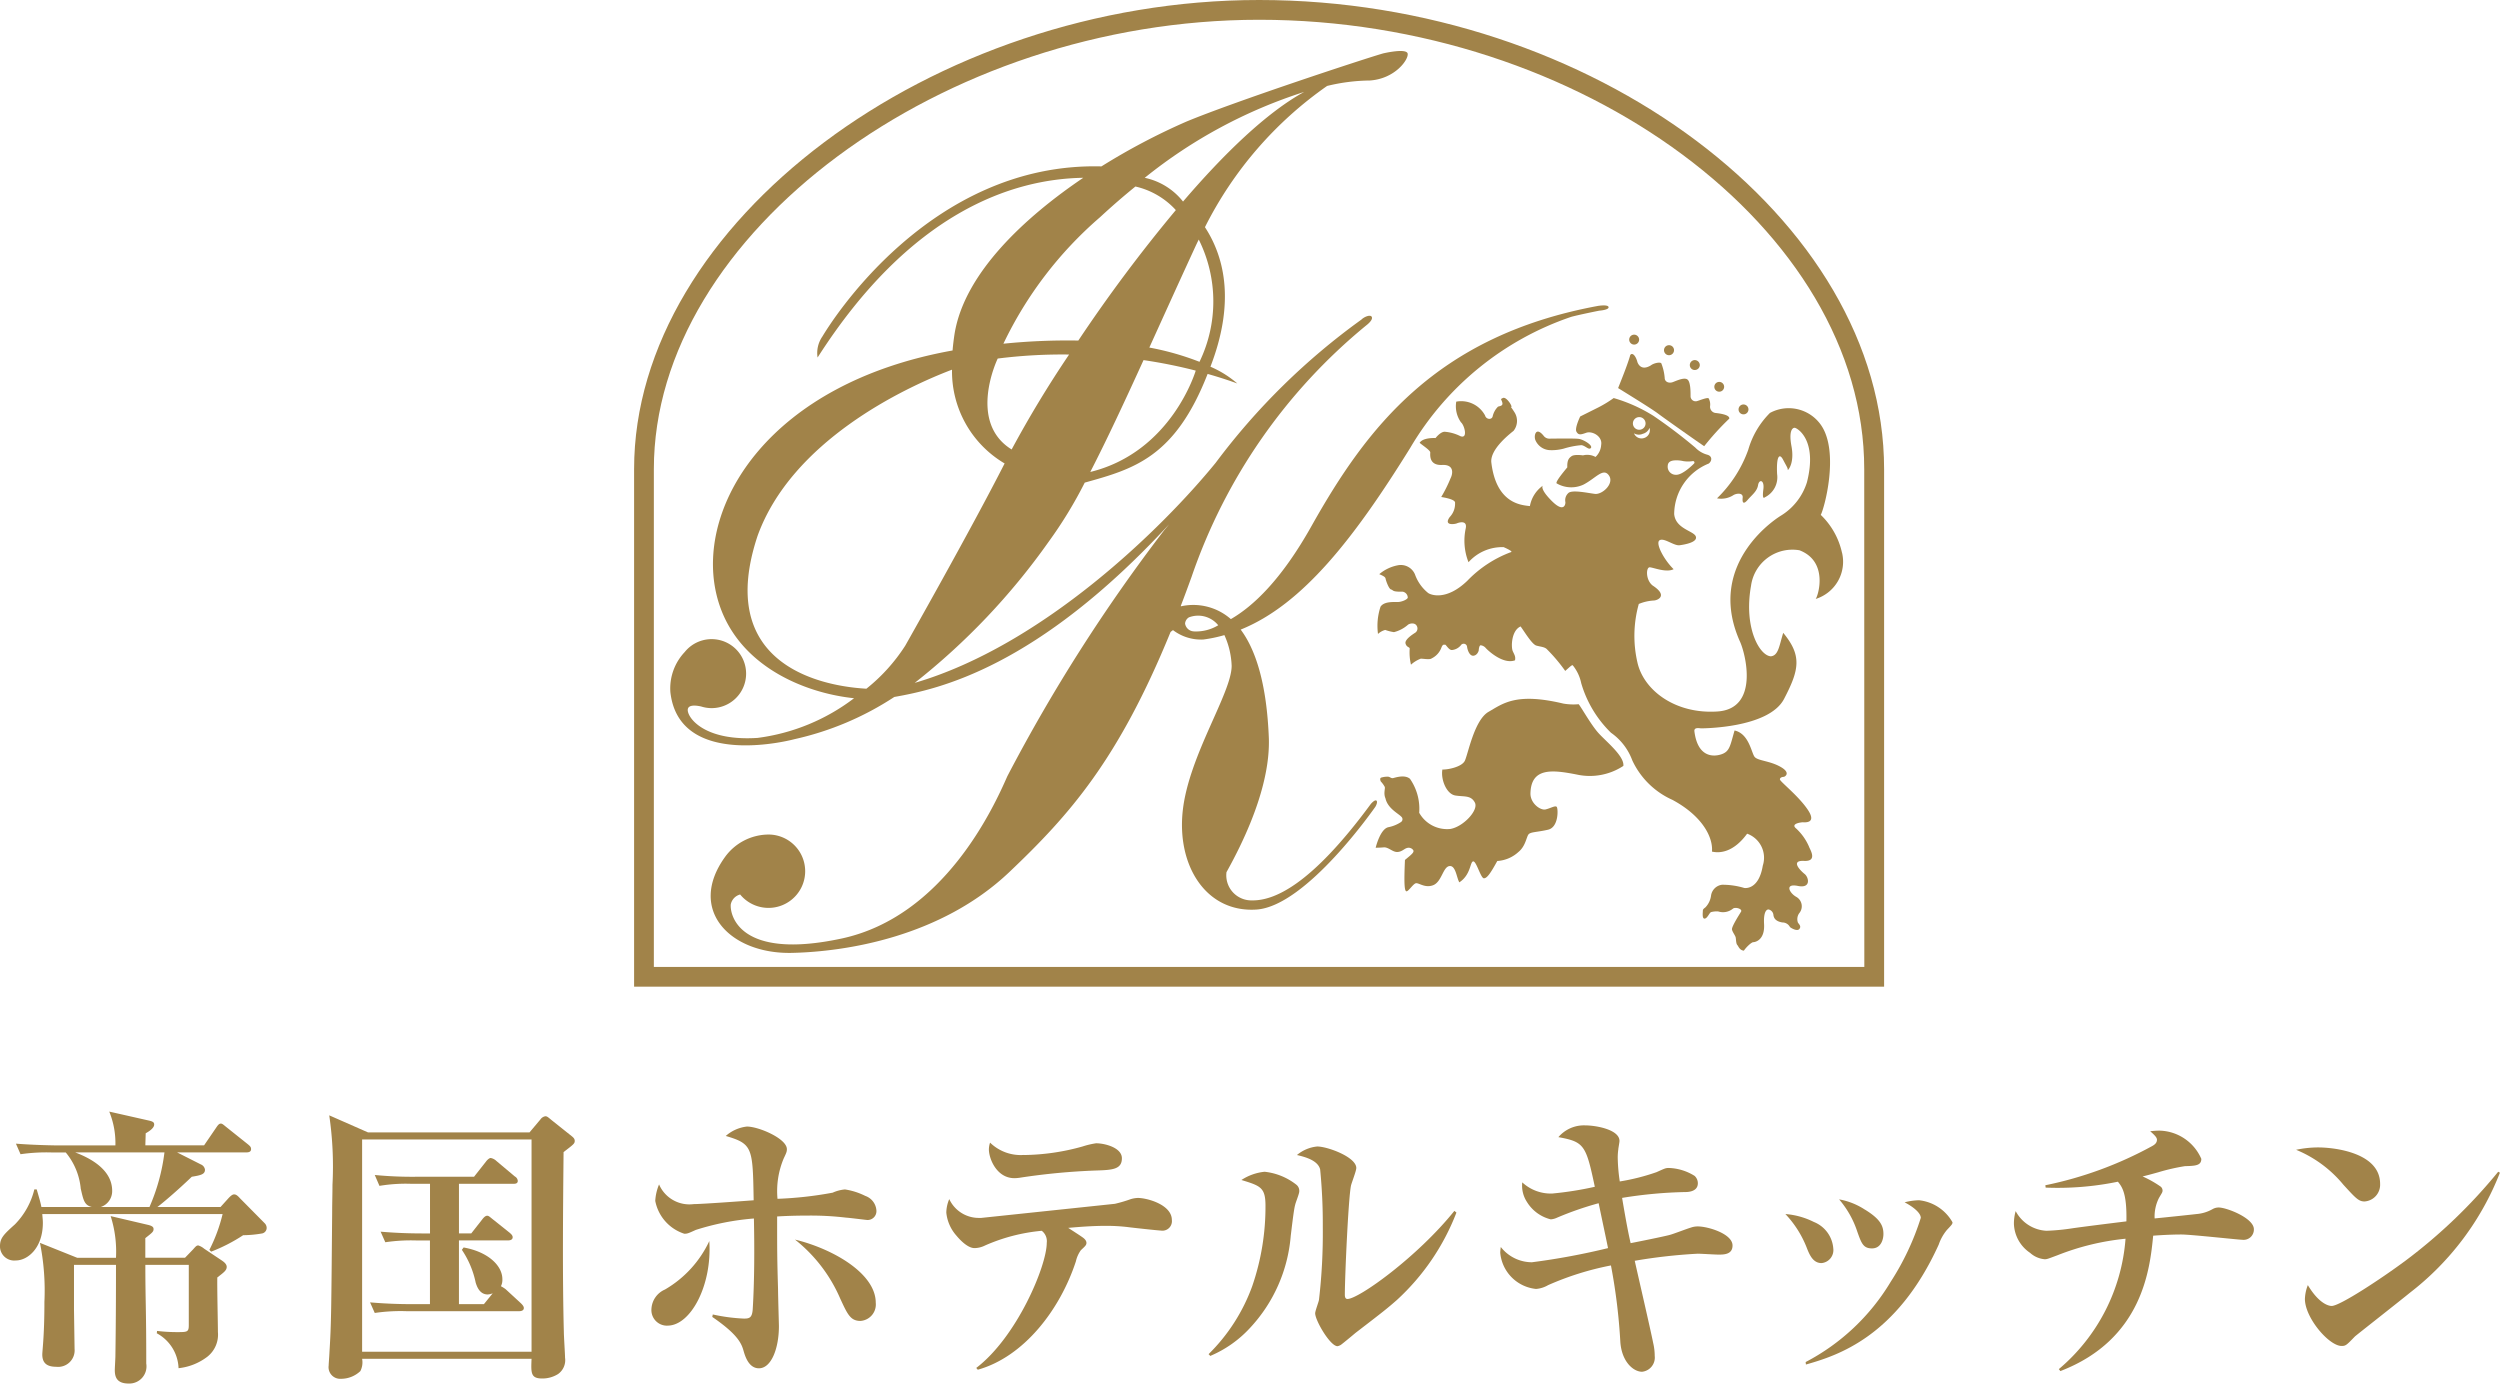
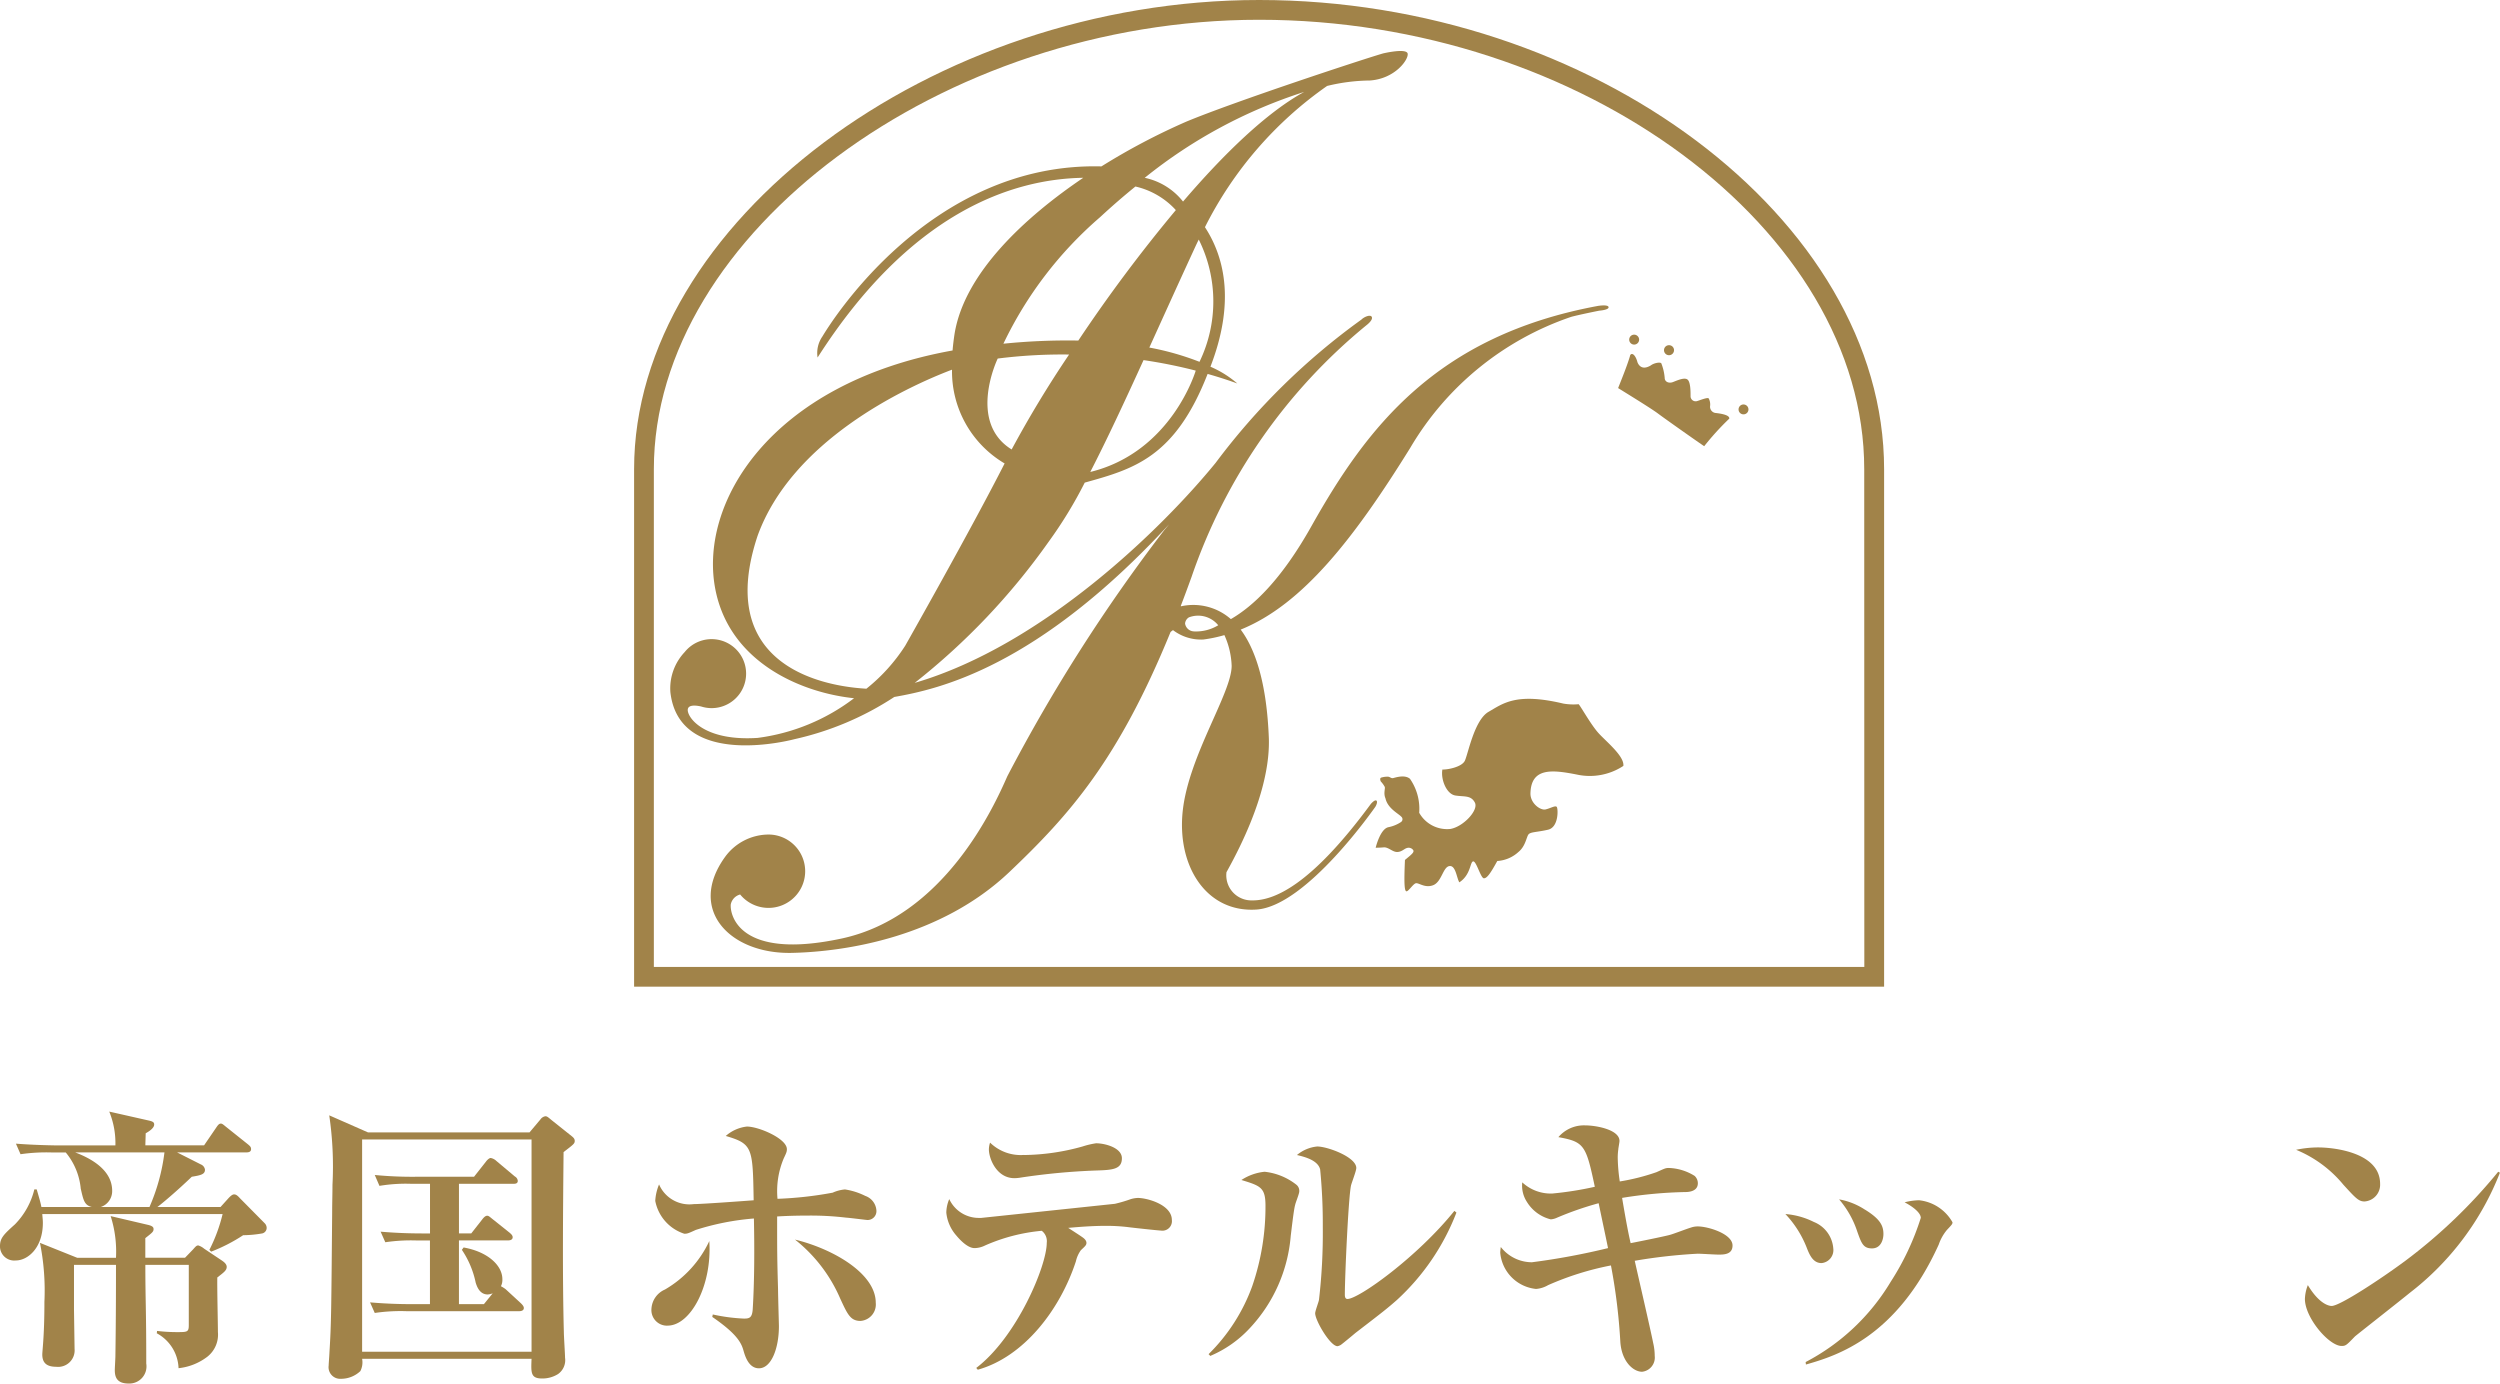
<svg xmlns="http://www.w3.org/2000/svg" width="162.629" height="90" viewBox="0 0 162.629 90">
  <g id="logo" transform="translate(66.561 36.835)">
    <g id="グループ_4" data-name="グループ 4" transform="translate(-66.562 -36.835)">
      <path id="パス_2" data-name="パス 2" d="M39.242,55.164c-2.462,3.438.366,6.306,4.354,6.221,3.5-.075,9.677-1.021,14.142-5.247,3.934-3.735,7.1-7.308,10.5-15.628.046-.039.1-.081.159-.121A3.019,3.019,0,0,0,70.363,41a9,9,0,0,0,1.377-.288,5.259,5.259,0,0,1,.472,2c0,1.768-2.777,5.815-3.179,9.408s1.516,6.651,4.78,6.447,7.748-6.688,7.748-6.688c.024-.035.176-.314.068-.4s-.366.22-.366.22c-3.937,5.352-6.335,6.3-7.749,6.271a1.631,1.631,0,0,1-1.638-1.837c2.62-4.7,2.787-7.485,2.757-8.669-.137-3.694-.9-5.863-1.834-7.11,4.064-1.638,7.436-6.029,11.035-11.829a19.387,19.387,0,0,1,10.472-8.517c.588-.156,1.815-.4,1.815-.4s.641-.044.61-.232-.69-.078-.69-.078C85.5,21.251,80.992,27.247,77.423,33.589c-2,3.577-3.846,5.265-5.263,6.083a3.7,3.7,0,0,0-3.253-.831V38.8c.232-.6.464-1.231.7-1.883A36.384,36.384,0,0,1,80.971,20.562c.15-.115.442-.376.355-.55s-.5,0-.669.173a43.629,43.629,0,0,0-9.485,9.32C67.7,33.763,59.93,41.38,51.594,43.821a43.9,43.9,0,0,0,8.7-9.162,28.06,28.06,0,0,0,2.361-3.866c3.176-.883,5.868-1.626,7.994-7.071.639.182,1.289.388,1.931.622a6.769,6.769,0,0,0-1.748-1.091c1.572-4.073.981-7.022-.357-9.077a24.71,24.71,0,0,1,7.947-9.187A12.177,12.177,0,0,1,81.2,4.635c1.643-.11,2.531-1.365,2.462-1.746s-1.6-.016-1.6-.016c-1.271.366-9.633,3.12-12.8,4.438a42.443,42.443,0,0,0-5.521,2.912c-11.212-.291-17.689,10.289-18.15,11.061a1.883,1.883,0,0,0-.315,1.371c6.052-9.464,12.677-11.618,17.283-11.691-3.76,2.542-7.735,6.185-8.374,10.163-.056.375-.1.727-.127,1.07-11.9,2.138-16.623,10.013-15.4,15.694,1,4.659,5.613,6.576,8.991,6.928A13.12,13.12,0,0,1,41.374,47.4c-3.281.214-4.427-1.148-4.535-1.724-.086-.446.45-.412.858-.321a2.3,2.3,0,0,0,.667.108,2.244,2.244,0,1,0-1.73-3.65A3.447,3.447,0,0,0,35.7,44.42c.568,5.1,8.066,3.064,8.066,3.064a19.562,19.562,0,0,0,6.5-2.747c2.87-.507,9.27-1.9,17.876-11.231-.1.127-.21.257-.314.379A109.547,109.547,0,0,0,57.62,49.893c-.878,2-4.112,9.129-10.787,10.559s-7.265-1.551-7.205-2.217a.84.84,0,0,1,.611-.649,2.386,2.386,0,1,0,1.84-3.9,3.52,3.52,0,0,0-2.837,1.478M63.015,30.1c1.064-2.065,2.214-4.529,3.465-7.276a32.435,32.435,0,0,1,3.395.683s-1.55,5.291-6.86,6.593m7.105-7.165a17.913,17.913,0,0,0-3.263-.928c.928-2.043,1.913-4.222,2.964-6.5.083-.181.165-.354.252-.525a9.031,9.031,0,0,1,.048,7.952m6.816-17.56C74.491,6.71,71.712,9.4,69.049,12.51a4.3,4.3,0,0,0-2.492-1.545A32.119,32.119,0,0,1,76.936,5.376m-13.273,8.14c.819-.756,1.511-1.352,2.288-1.985a5.084,5.084,0,0,1,2.63,1.534,99,99,0,0,0-6.343,8.486,41.479,41.479,0,0,0-4.874.206,25.2,25.2,0,0,1,6.3-8.241m-6.668,9.206a33.534,33.534,0,0,1,4.641-.261A72.122,72.122,0,0,0,57.9,28.637c-2.9-1.795-.906-5.915-.906-5.915M48.451,44.2c-3.438-.2-9.778-1.858-7.075-9.954,2.227-6.141,9.464-9.591,12.645-10.8a6.952,6.952,0,0,0,3.422,6.1c-2.188,4.306-6.466,11.857-6.466,11.857A11.59,11.59,0,0,1,48.451,44.2M69.737,40.47a.6.6,0,0,1-.555-.511.518.518,0,0,1,.249-.4,1.68,1.68,0,0,1,1.908.513,2.793,2.793,0,0,1-1.6.4" transform="translate(7.91 0.602)" fill="#a18349" />
      <path id="パス_3" data-name="パス 3" d="M33.766,30.515V64.184h81.315V30.515C115.075,14.259,96.082,0,74.426,0c-21.28,0-40.66,14.542-40.66,30.515m1.285,0c0-15.3,18.767-29.229,39.375-29.229,20.969,0,39.362,13.659,39.362,29.229,0,0,.006,31.151.006,32.386H35.051Z" transform="translate(7.484)" fill="#a18349" />
      <path id="パス_4" data-name="パス 4" d="M74.9,45.228a.217.217,0,0,0,.023-.348c-.189-.208-.887-.539-1.03-1.194-.145-.335,0-.635-.049-.75a1.7,1.7,0,0,0-.257-.352s-.116-.236.068-.258a1.321,1.321,0,0,1,.424-.048c.116.02.186.112.3.093s.754-.259,1.108.044a3.417,3.417,0,0,1,.6,2.209,2.082,2.082,0,0,0,2.022,1.054c.844-.14,1.856-1.224,1.6-1.715s-.682-.37-1.268-.462-.961-1.06-.845-1.692c.281.022,1.246-.144,1.456-.562s.612-2.655,1.549-3.191,1.782-1.268,4.856-.536a3.826,3.826,0,0,0,1.005.042c.162.188.8,1.336,1.29,1.88s1.693,1.5,1.616,2.134a3.965,3.965,0,0,1-3.044.558c-1.551-.3-2.983-.491-3,1.268.02.635.658,1.079.983,1.005s.634-.275.728-.164.138,1.318-.563,1.482-1.129.139-1.269.3-.191.768-.656,1.146a2.242,2.242,0,0,1-1.38.59c-.425.772-.661,1.126-.869,1.126s-.491-1.126-.7-1.1-.145.871-.9,1.363c-.182-.3-.232-1.123-.651-1.057s-.495,1.033-1.057,1.245-.963-.211-1.152-.118-.464.536-.584.513-.164-.446-.093-2.041c.425-.352.611-.492.542-.632a.363.363,0,0,0-.423-.14c-.167.044-.332.255-.633.255s-.566-.326-.869-.3-.522.022-.522.022.287-1.218.825-1.334a2.257,2.257,0,0,0,.82-.335" transform="translate(16.235 8.248)" fill="#a18349" />
      <path id="パス_5" data-name="パス 5" d="M87.4,18.138a.323.323,0,1,1-.324-.318.326.326,0,0,1,.324.318" transform="translate(19.229 3.95)" fill="#a18349" />
      <path id="パス_6" data-name="パス 6" d="M89.26,18.707a.326.326,0,1,1-.327-.326.324.324,0,0,1,.327.326" transform="translate(19.639 4.074)" fill="#a18349" />
-       <path id="パス_7" data-name="パス 7" d="M90.632,19.5a.325.325,0,0,1-.331.319.318.318,0,0,1-.319-.319.325.325,0,0,1,.319-.326.331.331,0,0,1,.331.326" transform="translate(19.944 4.25)" fill="#a18349" />
-       <path id="パス_8" data-name="パス 8" d="M91.926,20.657a.319.319,0,1,1-.318-.321.319.319,0,0,1,.318.321" transform="translate(20.233 4.507)" fill="#a18349" />
      <path id="パス_9" data-name="パス 9" d="M93.222,21.862a.322.322,0,1,1-.324-.325.324.324,0,0,1,.324.325" transform="translate(20.519 4.774)" fill="#a18349" />
      <path id="パス_10" data-name="パス 10" d="M87.407,19.333s.17.69.882.26c.217-.166.629-.235.687-.134a3.316,3.316,0,0,1,.219.943c0,.263.275.374.536.274s.742-.325.947-.165.2.817.2,1.088a.329.329,0,0,0,.421.314c.161-.043.669-.257.756-.178a.827.827,0,0,1,.094.494.409.409,0,0,0,.332.454c.247.028.957.111.915.371a17.455,17.455,0,0,0-1.631,1.793c-.305-.2-2.567-1.793-3.005-2.124s-2.208-1.415-2.595-1.657c.192-.484.59-1.459.77-2.077.028-.2.286-.259.476.343" transform="translate(19.097 4.179)" fill="#a18349" />
-       <path id="パス_11" data-name="パス 11" d="M82.771,24.191a3.068,3.068,0,0,0,.832-.1,5.442,5.442,0,0,1,1.165-.227c.253.043.446.305.584.206.224-.164-.453-.573-.76-.614-.264-.042-1.755-.016-1.88-.016a.463.463,0,0,1-.387-.156c-.2-.257-.355-.337-.461-.287-.126.06-.177.329-.1.536a1.075,1.075,0,0,0,1,.657" transform="translate(18.115 5.094)" fill="#a18349" />
-       <path id="パス_12" data-name="パス 12" d="M103.569,31.266a4.853,4.853,0,0,0-1.383-2.468c.244-.446,1.207-4.06.039-5.811a2.562,2.562,0,0,0-3.345-.82,5.536,5.536,0,0,0-1.409,2.392,8.257,8.257,0,0,1-2.034,3.162,1.469,1.469,0,0,0,1.037-.189c.2-.143.672-.2.633.147s.062.451.323.144.613-.552.678-.959.424-.348.345.264.02.594.1.525a1.452,1.452,0,0,0,.794-1.505c-.059-1.143.143-1.409.39-.936s.305.524.305.674c.1-.083.425-.556.239-1.555s.064-1.2.205-1.2,1.514.757.8,3.55a3.905,3.905,0,0,1-1.674,2.156s-5.034,2.977-2.671,8.225c.363.81,1.245,4.343-1.471,4.525s-4.769-1.346-5.2-3.146a7.7,7.7,0,0,1,.079-3.849,3,3,0,0,1,.977-.224c.2,0,.982-.285-.079-.977-.467-.369-.431-1.2-.182-1.183s1.079.366,1.549.123c-.63-.616-1.2-1.694-.914-1.88s.936.37,1.3.323,1.184-.2,1.06-.568-1.323-.492-1.409-1.465a3.568,3.568,0,0,1,2.244-3.28c.205-.147.269-.473-.081-.575a1.7,1.7,0,0,1-.792-.468,33.133,33.133,0,0,0-2.714-2.058,10.148,10.148,0,0,0-2.592-1.162,7.669,7.669,0,0,1-1,.61c-.244.123-1.179.589-1.179.589s-.369.76-.246.983.246.22.633.079,1.081.224.977.792a1.161,1.161,0,0,1-.368.779,1.052,1.052,0,0,0-.384-.127,1.1,1.1,0,0,0-.431.024s-.564-.089-.753.061c-.115.089-.291.2-.266.718-.369.443-.757.935-.7,1.038a1.881,1.881,0,0,0,1.757.082c.794-.413,1.282-1.12,1.65-.594s-.431,1.262-.916,1.2-1.51-.288-1.732-.045a.623.623,0,0,0-.186.571c.023.1-.06.757-.878-.06s-.588-1-.588-1a2.084,2.084,0,0,0-.84,1.328c-.55-.065-2.179-.147-2.507-2.816-.121-.9,1.306-1.96,1.446-2.082a1.043,1.043,0,0,0,.061-1.2c-.326-.513-.222-.264-.2-.368s-.346-.655-.551-.568-.1.079-.043.305-.186.22-.283.263a1.29,1.29,0,0,0-.346.63c-.062.246-.428.2-.494-.059a1.762,1.762,0,0,0-1.874-.9,1.81,1.81,0,0,0,.307,1.346c.224.182.472,1.1-.039.9a2.739,2.739,0,0,0-1.021-.287c-.283,0-.594.41-.594.41s-.816-.05-1.035.31c.176.158.691.485.691.625s-.1.856.772.815.652.677.552.858a8.858,8.858,0,0,1-.611,1.227c.243.04.939.162.9.386a1.251,1.251,0,0,1-.346.917c-.428.593.346.464.469.409s.688-.226.571.33a3.807,3.807,0,0,0,.181,2.2,2.943,2.943,0,0,1,2.286-.98s.669.287.472.325A7.621,7.621,0,0,0,79.2,33.079c-1.373,1.327-2.388.922-2.554.8a2.715,2.715,0,0,1-.856-1.207,1,1,0,0,0-1.143-.59,2.623,2.623,0,0,0-1.18.572c.18.082.388.162.408.283s.206.677.363.715.045.16.738.14a.4.4,0,0,1,.345.39c-.022.117-.385.285-.673.285s-.876-.039-1.1.305a3.973,3.973,0,0,0-.164,1.771,1.121,1.121,0,0,1,.47-.261,2.964,2.964,0,0,0,.569.144,2.2,2.2,0,0,0,.924-.492c.159-.1.463-.125.566.1a.333.333,0,0,1-.141.45c-.123.083-.674.428-.595.689s.269.208.269.329a3.477,3.477,0,0,0,.083,1.041,1.976,1.976,0,0,1,.629-.388c.087-.02.59.086.715-.02a1.264,1.264,0,0,0,.632-.693c.1-.269.186-.184.243-.2s.248.366.451.347a.858.858,0,0,0,.572-.305.221.221,0,0,1,.408.1c.034.243.177.613.429.574s.327-.331.327-.331.016-.366.14-.345a.5.5,0,0,1,.305.162c.057.077,1.1,1.117,1.918.814.043-.243-.024-.326-.145-.59s-.1-1.344.507-1.613c.23.307.738,1.163,1.023,1.245s.55.083.7.249a10.744,10.744,0,0,1,1.18,1.4c.265-.227.43-.406.491-.366a2.714,2.714,0,0,1,.55,1.164,7.385,7.385,0,0,0,1.936,3.223,3.8,3.8,0,0,1,1.387,1.8,5.232,5.232,0,0,0,2.613,2.568c1.958,1.054,2.65,2.446,2.569,3.364.528.121,1.406.038,2.288-1.165a1.663,1.663,0,0,1,1.018,2.079c-.268,1.63-1.207,1.451-1.207,1.451a4.887,4.887,0,0,0-1.448-.208.826.826,0,0,0-.712.718,1.356,1.356,0,0,1-.365.753c-.1.081-.167.119-.167.226s-.062.528.123.506.307-.409.426-.428a1.414,1.414,0,0,1,.452-.039,1.017,1.017,0,0,0,.959-.184c.159-.122.633.018.525.2s-.627.981-.589,1.162.222.392.244.53.022.39.1.473.147.347.43.369c.17-.252.5-.551.613-.551s.757-.125.7-1.169.3-.957.3-.957a.4.4,0,0,1,.305.331c.021.263.186.447.585.512a.555.555,0,0,1,.495.3c.06.056.467.307.612.123s-.04-.313-.1-.426a.663.663,0,0,1,.117-.633.7.7,0,0,0-.205-1.02c-.463-.25-.792-.9.088-.72s.711-.564.443-.775-.957-.9-.037-.853.362-.778.323-.92a3.489,3.489,0,0,0-.831-1.18c-.412-.326.323-.412.425-.412s.938.1.325-.814-1.815-1.839-1.815-1.975.182-.166.246-.166.507-.247-.205-.651-1.486-.39-1.691-.655-.365-1.509-1.3-1.71c-.286.98-.307,1.363-.856,1.548s-1.545.178-1.755-1.488c-.042-.3.353-.2.431-.2s4.4,0,5.4-1.914,1.167-2.818-.055-4.3c-.266.873-.314,1.471-.8,1.528-.724-.029-1.781-1.836-1.295-4.58A2.718,2.718,0,0,1,100.8,31.1c1.876.716,1.244,2.9,1.058,3.166a2.534,2.534,0,0,0,1.714-3M92.663,25.254a1.917,1.917,0,0,1,.574.045,1.909,1.909,0,0,0,.63,0,.094.094,0,0,1,.076.16c-.072.072-.751.759-1.183.731a.525.525,0,0,1-.528-.589c.011-.226.175-.325.43-.347m-1.614-2.118a.531.531,0,0,1-.337.656.526.526,0,0,1-.674-.3.62.62,0,0,0,.574.031.639.639,0,0,0,.437-.386m-.672-.7a.412.412,0,1,1-.41.412.413.413,0,0,1,.41-.412" transform="translate(16.258 4.696)" fill="#a18349" />
      <path id="パス_13" data-name="パス 13" d="M13.277,61.387l.784-1.146c.115-.172.191-.268.305-.268.1,0,.171.077.363.23l1.413,1.128c.134.114.191.171.191.305,0,.171-.153.21-.286.21H11.52l1.547.783a.431.431,0,0,1,.268.343c0,.307-.286.363-.859.459-1.032.993-2.007,1.8-2.236,1.967h4.107l.535-.592c.059-.057.211-.228.345-.228.115,0,.21.057.381.248l1.625,1.643a.437.437,0,0,1,.115.305.37.37,0,0,1-.287.343,7.406,7.406,0,0,1-1.242.116,10.866,10.866,0,0,1-2.082,1.07l-.115-.116a10.5,10.5,0,0,0,.86-2.33H2.751c.02.266.038.382.038.573,0,1.642-.993,2.446-1.757,2.446A.925.925,0,0,1,0,67.959c0-.536.23-.765.974-1.433a4.894,4.894,0,0,0,1.261-2.273h.154c.171.591.247.841.305,1.146H5.98c-.5-.114-.555-.458-.727-1.2a4.309,4.309,0,0,0-.974-2.348H3.4a11.677,11.677,0,0,0-2.063.114l-.3-.687c1.184.094,2.52.114,2.712.114H7.508a5.442,5.442,0,0,0-.4-2.2l2.618.592c.23.057.305.115.305.249,0,.247-.382.475-.553.57,0,.116-.021.671-.021.784ZM12.036,68.7l.516-.534c.172-.191.23-.268.345-.268a1.091,1.091,0,0,1,.381.21l1.147.765c.076.056.324.209.324.419,0,.231-.191.363-.611.689-.018.573.039,3.055.039,3.553a1.827,1.827,0,0,1-.689,1.605,3.726,3.726,0,0,1-1.872.745A2.685,2.685,0,0,0,10.2,73.613l.018-.153a11.01,11.01,0,0,0,1.28.077c.688,0,.784,0,.784-.458V69.161H9.456c0,2.35.059,2.752.059,6.364v.057a1.116,1.116,0,0,1-1.146,1.3c-.784,0-.9-.44-.9-.878,0-.133.039-.765.039-.9.038-2.559.038-4.911.038-5.943H4.814v2.905l.038,2.559a1.075,1.075,0,0,1-1.2,1.167c-.689,0-.9-.326-.9-.8,0-.078.02-.286.038-.536.077-.954.1-1.929.1-2.884A15.713,15.713,0,0,0,2.6,67.731l2.426.972H7.546A7.633,7.633,0,0,0,7.2,65.991l2.445.573c.307.076.345.172.345.268,0,.171-.077.23-.536.591V68.7ZM4.89,61.846c1.261.476,2.408,1.26,2.408,2.5A1.087,1.087,0,0,1,6.552,65.4H9.724a12.739,12.739,0,0,0,.975-3.553Z" transform="translate(0 13.119)" fill="#a18349" />
      <path id="パス_14" data-name="パス 14" d="M30.568,60.5l.707-.84a.5.5,0,0,1,.325-.211c.114,0,.191.077.4.249l1.318,1.051c.115.094.191.172.191.305,0,.172-.076.23-.726.726-.038,3.9-.076,8.176.018,11.692,0,.269.078,1.451.078,1.681a1.107,1.107,0,0,1-.458,1.069,1.914,1.914,0,0,1-1.032.287c-.746,0-.727-.363-.689-1.28H19.678a1.246,1.246,0,0,1-.115.8,1.829,1.829,0,0,1-1.261.5.756.756,0,0,1-.8-.86c0-.115.038-.536.056-.936.115-1.854.115-2.713.172-9.056,0-.594.02-1.185.02-1.759a22.9,22.9,0,0,0-.21-4.527l2.52,1.109Zm-10.89,14.27H30.7V60.958H19.678Zm6.3-10.928v3.229h.8l.707-.9c.057-.077.192-.249.325-.249.1,0,.153.057.343.21l1.128.9c.057.056.191.153.191.286,0,.191-.21.209-.305.209h-3.19v4.146h1.624l.573-.707a.984.984,0,0,1-.325.077c-.534,0-.707-.535-.782-.764a5.98,5.98,0,0,0-.9-2.14l.115-.153c1.6.287,2.52,1.184,2.52,2.063a.911.911,0,0,1-.094.458,2.155,2.155,0,0,1,.305.192l.994.916c.076.076.191.191.191.307,0,.189-.211.209-.305.209H22.582a11.65,11.65,0,0,0-2.082.115l-.305-.689c.9.078,1.814.116,2.732.116h1.164V67.531h-.839a11.41,11.41,0,0,0-2.065.115l-.305-.688c.9.078,1.815.115,2.713.115h.5V63.844H22.868a10.437,10.437,0,0,0-2.062.134l-.305-.707a25.477,25.477,0,0,0,2.712.115h3.746l.782-.993c.039-.057.192-.228.305-.228a.736.736,0,0,1,.363.189l1.206,1.014a.358.358,0,0,1,.189.287c0,.189-.189.189-.286.189Z" transform="translate(3.879 13.164)" fill="#a18349" />
      <path id="パス_15" data-name="パス 15" d="M35.738,72.94a1.013,1.013,0,0,1-1.049-1.088,1.453,1.453,0,0,1,.877-1.261,7.143,7.143,0,0,0,2.887-3.153c.191,2.867-1.206,5.5-2.715,5.5m2.943-.726a11.494,11.494,0,0,0,2.025.268c.343,0,.534-.038.572-.611.115-1.853.115-4.051.077-5.9a16.749,16.749,0,0,0-3.782.744c-.5.23-.555.248-.745.248a2.8,2.8,0,0,1-1.891-2.138,3.252,3.252,0,0,1,.248-1.07,2.149,2.149,0,0,0,2.254,1.28c.517,0,3.153-.192,3.9-.249-.059-3.419-.059-3.669-1.815-4.184a2.5,2.5,0,0,1,1.376-.612c.765,0,2.6.783,2.6,1.472,0,.171-.039.247-.21.611a5.483,5.483,0,0,0-.4,2.618,24.317,24.317,0,0,0,3.59-.4,2.437,2.437,0,0,1,.8-.21,4.446,4.446,0,0,1,1.319.42,1.079,1.079,0,0,1,.724.936.576.576,0,0,1-.592.632c-.038,0-1.26-.153-1.374-.153a19.493,19.493,0,0,0-2.523-.134c-.228,0-1.051,0-1.968.057,0,2.388,0,2.656.059,4.739,0,.381.057,2.311.057,2.387,0,1.471-.5,2.751-1.3,2.751-.667,0-.9-.8-.992-1.108-.133-.478-.343-1.069-2.044-2.234Zm10.6-.764a1.073,1.073,0,0,1-.993,1.184c-.65,0-.84-.42-1.318-1.453a9.87,9.87,0,0,0-2.942-3.838c2.5.611,5.253,2.215,5.253,4.107" transform="translate(7.689 13.296)" fill="#a18349" />
      <path id="パス_16" data-name="パス 16" d="M52.339,75.5c2.636-2.006,4.586-6.629,4.586-8.137a.848.848,0,0,0-.326-.784,11.791,11.791,0,0,0-3.687.955,1.577,1.577,0,0,1-.688.171c-.5,0-1.07-.687-1.165-.8a2.645,2.645,0,0,1-.668-1.509,2.3,2.3,0,0,1,.192-.878,2.114,2.114,0,0,0,1.911,1.223h.171l8.693-.917a8.992,8.992,0,0,0,1.032-.305,1.864,1.864,0,0,1,.457-.077c.612,0,2.216.44,2.216,1.434a.62.62,0,0,1-.726.687c-.133,0-1.909-.191-2.178-.23a11.943,11.943,0,0,0-1.356-.076c-.842,0-1.643.057-2.482.133.324.21.8.516.9.592.115.076.286.21.286.384,0,.151-.1.228-.362.475a1.986,1.986,0,0,0-.325.727c-1.032,3.152-3.383,6.21-6.382,7.049ZM55.452,61.65a14.612,14.612,0,0,0,3.8-.555,5.471,5.471,0,0,1,.88-.209c.573,0,1.681.287,1.681.974,0,.745-.649.765-1.757.8a42.877,42.877,0,0,0-4.834.459,2.5,2.5,0,0,1-.4.037c-1.165,0-1.661-1.28-1.661-1.872a1.415,1.415,0,0,1,.077-.44,2.857,2.857,0,0,0,2.215.8" transform="translate(11.169 13.486)" fill="#a18349" />
      <path id="パス_17" data-name="パス 17" d="M64.358,74.558A11.88,11.88,0,0,0,67.2,70.126a15.875,15.875,0,0,0,.859-5.215c0-1.2-.325-1.3-1.566-1.681a3.367,3.367,0,0,1,1.509-.536,4.035,4.035,0,0,1,2.065.842.509.509,0,0,1,.189.439c0,.153-.247.744-.268.878-.094.307-.247,1.72-.286,2.006a9.963,9.963,0,0,1-2.655,6,7.441,7.441,0,0,1-2.58,1.815ZM80.48,65.349A15.043,15.043,0,0,1,76.6,71.042c-.591.517-.8.689-2.692,2.14-.133.115-.8.667-.936.765a.614.614,0,0,1-.228.094c-.479,0-1.453-1.68-1.453-2.139,0-.153.23-.745.248-.878a37.642,37.642,0,0,0,.248-4.72,36.223,36.223,0,0,0-.172-3.763c-.153-.61-1.031-.821-1.509-.936a2.406,2.406,0,0,1,1.318-.555c.669,0,2.542.688,2.542,1.4,0,.189-.308.972-.345,1.146-.172.821-.4,5.94-.4,7.087,0,.172.039.287.172.287.727,0,4.547-2.733,6.954-5.731Z" transform="translate(14.264 13.531)" fill="#a18349" />
      <path id="パス_18" data-name="パス 18" d="M90.069,62.962c.516-.23.573-.266.784-.266a3.369,3.369,0,0,1,1.68.516.653.653,0,0,1,.21.478c0,.573-.687.573-.839.573a28.841,28.841,0,0,0-4.089.38c.287,1.7.42,2.353.555,2.944.4-.076,2.2-.439,2.54-.535.23-.056,1.165-.42,1.376-.476a1.32,1.32,0,0,1,.458-.077c.65,0,2.255.476,2.255,1.241,0,.592-.573.592-.917.592-.21,0-1.146-.059-1.338-.059a35.237,35.237,0,0,0-4.107.461c.191.859,1.052,4.585,1.2,5.348a3.663,3.663,0,0,1,.1.84.928.928,0,0,1-.821,1.031c-.555,0-1.318-.63-1.415-1.929a37.823,37.823,0,0,0-.611-4.987A19.03,19.03,0,0,0,83,70.319a1.832,1.832,0,0,1-.783.247A2.6,2.6,0,0,1,79.887,68.2a3.111,3.111,0,0,1,.038-.363,2.57,2.57,0,0,0,2.025.993A45.274,45.274,0,0,0,86.9,67.91c-.171-.839-.268-1.279-.611-2.921a21.139,21.139,0,0,0-2.695.936,1.164,1.164,0,0,1-.42.114,2.524,2.524,0,0,1-1.545-1.126,1.934,1.934,0,0,1-.308-1.28,2.725,2.725,0,0,0,1.951.726,21.889,21.889,0,0,0,2.768-.439c-.573-2.713-.687-2.923-2.369-3.229a2.182,2.182,0,0,1,1.72-.766c.765,0,2.254.287,2.254,1.013,0,.1-.077.478-.077.555a3.807,3.807,0,0,0-.037.536,11.555,11.555,0,0,0,.133,1.545,13.931,13.931,0,0,0,2.407-.611" transform="translate(17.706 13.282)" fill="#a18349" />
      <path id="パス_19" data-name="パス 19" d="M96.926,65.337a2.015,2.015,0,0,1,1.261,1.719.849.849,0,0,1-.764.955c-.556,0-.784-.536-.975-1.031a6.769,6.769,0,0,0-1.376-2.159,4.945,4.945,0,0,1,1.853.516m-.536,9.111a14,14,0,0,0,5.54-5.232,17.111,17.111,0,0,0,1.951-4.147c0-.286-.4-.667-1.052-1.012a4.048,4.048,0,0,1,.936-.134,2.849,2.849,0,0,1,2.178,1.433c0,.116-.038.153-.364.5a3.036,3.036,0,0,0-.533.954c-2.733,6.019-6.61,7.222-8.637,7.8Zm3.86-9.914c.993.611,1.2,1.049,1.2,1.586,0,.343-.153.936-.745.936-.574,0-.687-.343-.955-1.09a6.147,6.147,0,0,0-1.184-2.1,4.485,4.485,0,0,1,1.681.669" transform="translate(21.072 14.155)" fill="#a18349" />
-       <path id="パス_20" data-name="パス 20" d="M110.163,75.719a12.284,12.284,0,0,0,4.338-8.482,16.418,16.418,0,0,0-4.414,1.07c-.611.228-.688.265-.84.265a1.617,1.617,0,0,1-.957-.418,2.372,2.372,0,0,1-1.049-1.873,2.9,2.9,0,0,1,.114-.841,2.4,2.4,0,0,0,2.006,1.28,13.9,13.9,0,0,0,1.625-.153c.668-.1,2.788-.363,3.572-.459.039-1.834-.287-2.254-.553-2.58a19.448,19.448,0,0,1-4.7.384l-.02-.153a24.784,24.784,0,0,0,6.935-2.542c.173-.094.326-.21.326-.42,0-.171-.23-.363-.44-.553.228-.02.381-.039.593-.039a3.042,3.042,0,0,1,2.732,1.836c0,.439-.382.457-1.07.476a13.089,13.089,0,0,0-1.738.4c-.478.133-.765.21-1.013.268a6.894,6.894,0,0,1,1.184.668.339.339,0,0,1,.116.248c0,.115-.04.153-.23.478a2.668,2.668,0,0,0-.286,1.338c.611-.057,2.6-.268,2.732-.286a2.52,2.52,0,0,0,1.049-.326.8.8,0,0,1,.384-.1c.516,0,2.291.687,2.291,1.413a.668.668,0,0,1-.745.688c-.247,0-3.341-.344-3.973-.344-.115,0-.8,0-1.832.077-.21,2.122-.669,6.743-6.037,8.808Z" transform="translate(23.769 13.344)" fill="#a18349" />
      <path id="パス_21" data-name="パス 21" d="M123.7,61.1c1.07,0,4.031.345,4.031,2.369a1.09,1.09,0,0,1-1.013,1.146c-.382,0-.573-.21-1.376-1.088a7.86,7.86,0,0,0-3.076-2.273A6.939,6.939,0,0,1,123.7,61.1m11.825,1.643a18.24,18.24,0,0,1-5.885,7.833c-.553.458-3.477,2.75-3.554,2.827-.535.555-.591.612-.859.612-.823,0-2.388-1.835-2.388-3.058a2.709,2.709,0,0,1,.191-.9c.8,1.335,1.472,1.356,1.548,1.356.535,0,3.23-1.776,4.8-2.942a34.356,34.356,0,0,0,6.035-5.789Z" transform="translate(27.1 13.542)" fill="#a18349" />
    </g>
  </g>
</svg>